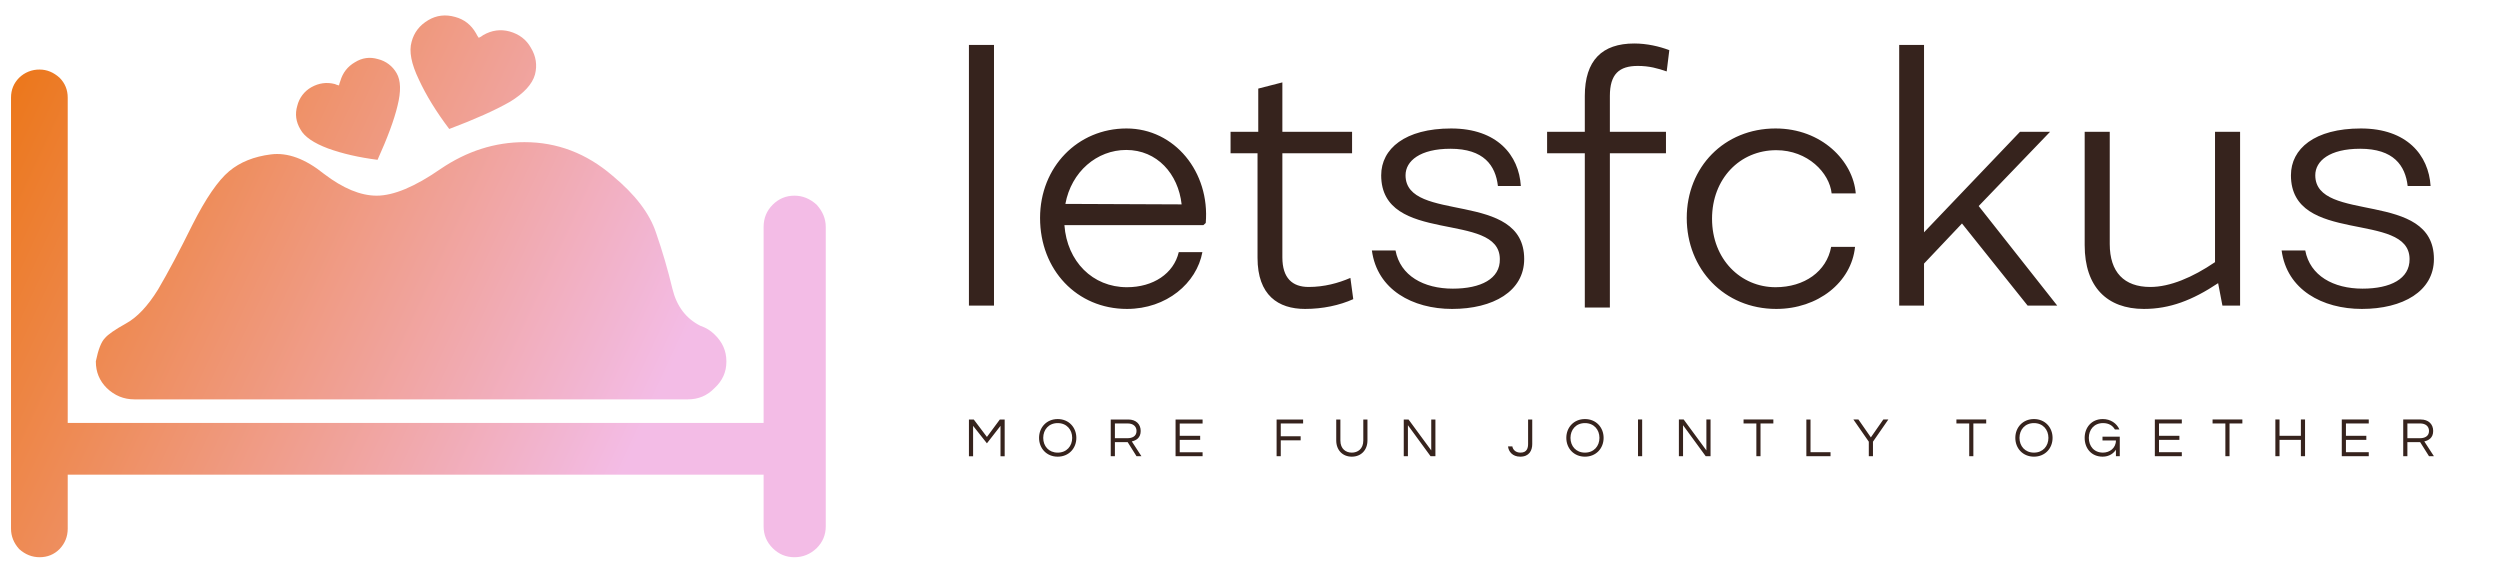
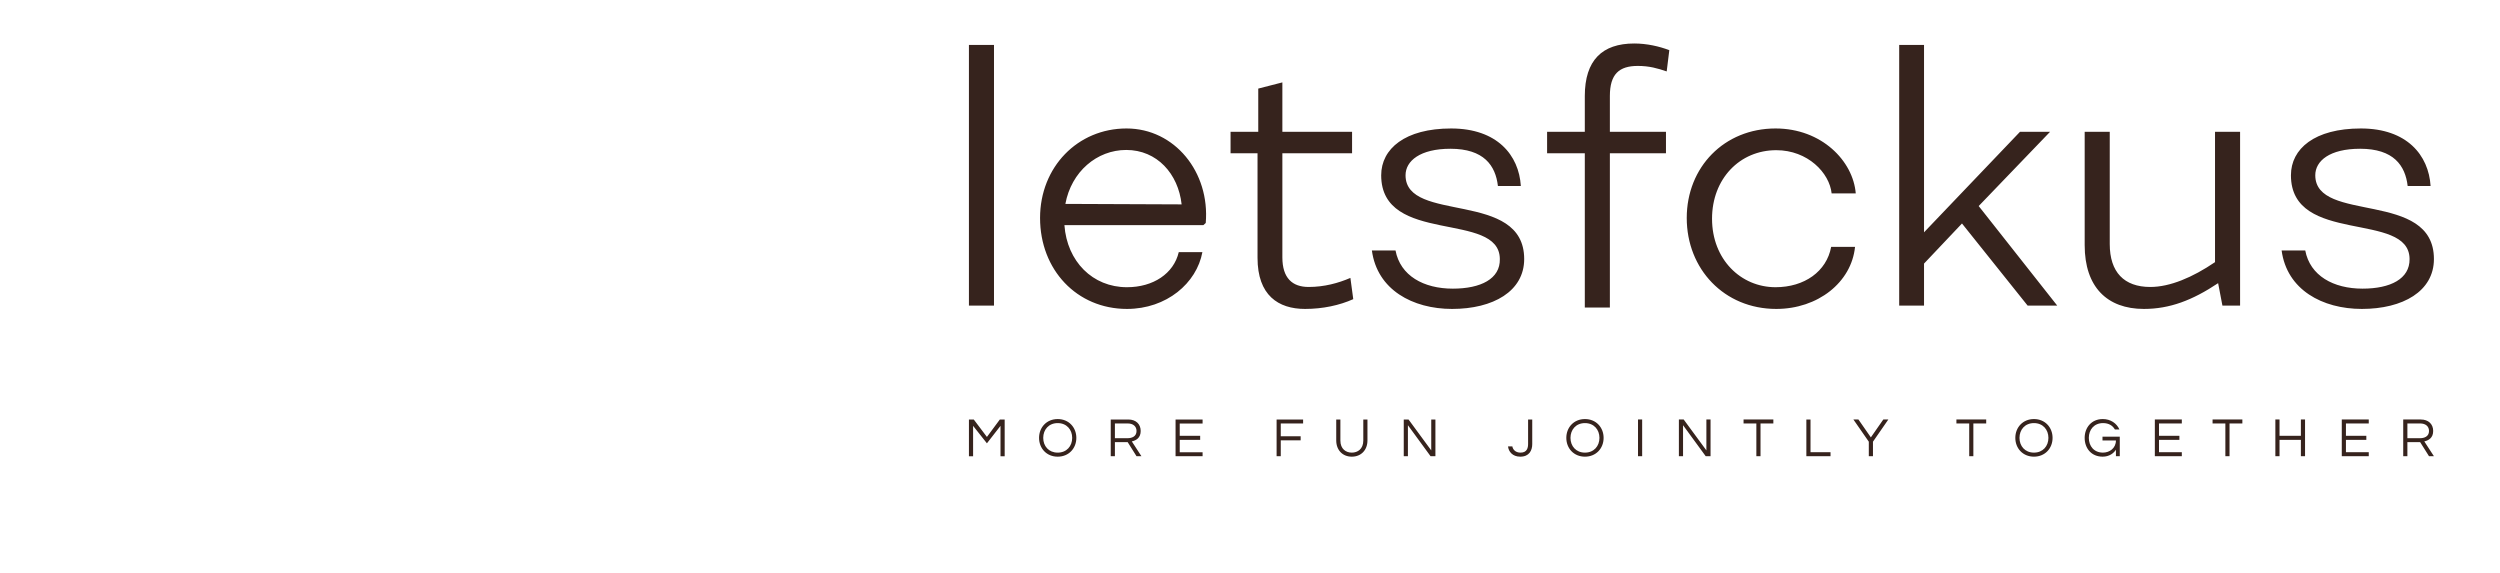
<svg xmlns="http://www.w3.org/2000/svg" xmlns:ns1="http://www.serif.com/" width="100%" height="100%" viewBox="0 0 227 52" version="1.1" xml:space="preserve" style="fill-rule:evenodd;clip-rule:evenodd;stroke-linejoin:round;stroke-miterlimit:2;">
  <path id="_85eea4d7-f544-47c0-9304-b9a4d347515f" ns1:id="85eea4d7-f544-47c0-9304-b9a4d347515f" d="M90.255,4.079l-2.276,0l0,23.669l2.276,0l0,-23.669Zm12.03,7.586c-4.422,0 -7.847,3.49 -7.847,8.128c0,4.704 3.338,8.258 7.89,8.258c3.598,0 6.329,-2.34 6.85,-5.158l-2.146,0c-0.456,1.95 -2.32,3.186 -4.704,3.186c-3.121,0 -5.44,-2.341 -5.679,-5.636l12.615,0l0.217,-0.195c0.39,-4.616 -2.818,-8.583 -7.196,-8.583Zm-5.549,6.849c0.542,-2.926 2.861,-4.898 5.527,-4.898c2.796,0 4.725,2.167 5.029,4.942l-10.556,-0.044Zm14.999,-4.595l2.449,0l0,9.494c0,3.403 1.886,4.638 4.314,4.638c1.604,0 3.121,-0.325 4.378,-0.888l-0.26,-1.929c-1.105,0.477 -2.384,0.823 -3.793,0.823c-1.474,0 -2.384,-0.802 -2.384,-2.687l0,-9.451l6.329,0l0,-1.951l-6.329,0l0,-4.486l-2.189,0.563l0,3.923l-2.515,0l0,1.951Zm13.677,1.994c0,6.373 10.751,3.208 10.773,7.608c0.043,1.799 -1.734,2.688 -4.27,2.688c-2.645,0 -4.769,-1.17 -5.202,-3.468l-2.146,0c0.477,3.576 3.706,5.31 7.283,5.31c3.728,0 6.546,-1.604 6.546,-4.53c0,-6.307 -10.773,-3.208 -10.773,-7.608c0,-1.3 1.322,-2.406 4.075,-2.406c3.035,0 4.097,1.518 4.313,3.382l2.081,0c-0.173,-2.796 -2.146,-5.224 -6.329,-5.224c-4.183,0 -6.351,1.842 -6.351,4.248Zm23.301,-9.927c1.041,0 1.799,0.217 2.623,0.499l0.238,-1.93c-0.91,-0.346 -2.037,-0.606 -3.186,-0.606c-2.904,0 -4.487,1.517 -4.487,4.768l0,3.251l-3.424,0l0,1.951l3.424,0l0,14.002l2.276,0l0,-14.002l5.094,0l0,-1.951l-5.094,0l0,-3.251c0,-1.994 0.845,-2.731 2.536,-2.731Zm17.6,11.575l2.19,0c-0.239,-2.948 -3.1,-5.896 -7.283,-5.896c-4.66,0 -8.063,3.511 -8.063,8.128c0,4.639 3.403,8.258 8.128,8.258c3.771,0 6.827,-2.406 7.153,-5.635l-2.168,0c-0.412,2.232 -2.428,3.663 -5.05,3.663c-3.143,0 -5.766,-2.514 -5.766,-6.221c0,-3.62 2.514,-6.221 5.831,-6.221c2.861,0 4.833,2.06 5.028,3.924Zm17.796,10.187l2.687,0l-7.131,-9.039l6.481,-6.741l-2.731,0l-8.713,9.126l0,-17.015l-2.255,0l0,23.669l2.255,0l0,-3.815l3.446,-3.641l5.961,7.456Zm17.015,-15.78l0,11.835c-2.038,1.387 -4.097,2.254 -5.874,2.254c-2.384,0 -3.685,-1.344 -3.685,-3.901l0,-10.188l-2.276,0l0,10.296c0,3.793 2.038,5.787 5.376,5.787c2.341,0 4.4,-0.78 6.741,-2.34l0.39,2.037l1.604,0l0,-15.78l-2.276,0Zm6.893,3.945c0,6.373 10.75,3.208 10.772,7.608c0.022,1.799 -1.734,2.688 -4.27,2.688c-2.644,0 -4.768,-1.17 -5.202,-3.468l-2.146,0c0.477,3.576 3.707,5.31 7.283,5.31c3.728,0 6.546,-1.604 6.546,-4.53c0,-6.307 -10.773,-3.208 -10.773,-7.608c0,-1.3 1.301,-2.406 4.075,-2.406c3.035,0 4.097,1.518 4.314,3.382l2.081,0c-0.174,-2.796 -2.146,-5.224 -6.33,-5.224c-4.205,0 -6.35,1.842 -6.35,4.248Z" style="fill:#36231d;fill-rule:nonzero;" />
-   <path id="_80c1be2c-d1d6-413c-bb3a-647118b6bbfc" ns1:id="80c1be2c-d1d6-413c-bb3a-647118b6bbfc" d="M6.149,8.869l0,29.534l63.187,0l0,-17.794c0,-0.797 0.274,-1.469 0.824,-2.019c0.549,-0.549 1.208,-0.824 1.976,-0.824c0.743,0 1.415,0.275 2.018,0.824c0.551,0.605 0.825,1.278 0.825,2.019l0,27.185c0,0.769 -0.274,1.429 -0.825,1.978c-0.577,0.549 -1.249,0.824 -2.018,0.824c-0.767,0 -1.427,-0.275 -1.976,-0.824c-0.55,-0.549 -0.824,-1.208 -0.824,-1.978l0,-4.695l-63.187,0l0,4.902c0,0.715 -0.247,1.333 -0.741,1.854c-0.495,0.494 -1.099,0.74 -1.813,0.74c-0.686,0 -1.304,-0.246 -1.854,-0.741c-0.494,-0.549 -0.741,-1.167 -0.741,-1.853l0,-39.132c0,-0.714 0.247,-1.318 0.741,-1.813c0.495,-0.483 1.162,-0.75 1.854,-0.741c0.66,0 1.263,0.248 1.813,0.741c0.494,0.495 0.741,1.099 0.741,1.813Zm3.378,21.832c0.274,-0.33 0.907,-0.769 1.894,-1.318c1.016,-0.55 1.991,-1.58 2.925,-3.089c0.906,-1.538 1.949,-3.502 3.13,-5.891c1.208,-2.389 2.32,-4.009 3.336,-4.86c0.989,-0.824 2.252,-1.332 3.79,-1.524c1.51,-0.193 3.117,0.398 4.819,1.771c1.73,1.318 3.323,1.977 4.778,1.977c1.538,0 3.474,-0.81 5.808,-2.429c2.39,-1.621 4.929,-2.431 7.619,-2.431c2.968,0 5.63,1.017 7.992,3.049c2.059,1.702 3.377,3.432 3.954,5.19c0.577,1.664 1.071,3.354 1.481,5.066c0.385,1.592 1.236,2.719 2.556,3.378c0.48,0.157 0.918,0.425 1.275,0.783c0.715,0.686 1.071,1.496 1.071,2.429l0,0.042c0,0.933 -0.356,1.731 -1.071,2.389c-0.659,0.687 -1.468,1.03 -2.43,1.03l-50.25,0c-0.962,0 -1.799,-0.343 -2.513,-1.03c-0.659,-0.659 -0.988,-1.456 -0.988,-2.389l0,-0.044c0.219,-1.07 0.494,-1.77 0.824,-2.099Zm29.368,-28.876c0.741,-0.439 1.553,-0.535 2.43,-0.287c0.825,0.22 1.455,0.713 1.896,1.482c0.082,0.165 0.165,0.302 0.247,0.412c0.137,-0.054 0.274,-0.138 0.411,-0.247c0.769,-0.44 1.566,-0.55 2.39,-0.329c0.878,0.247 1.524,0.741 1.936,1.482c0.466,0.769 0.59,1.579 0.371,2.43c-0.247,0.879 -1.003,1.703 -2.266,2.472c-1.346,0.769 -3.186,1.592 -5.519,2.471c-1.181,-1.565 -2.101,-3.061 -2.759,-4.49c-0.688,-1.428 -0.907,-2.567 -0.66,-3.418c0.22,-0.852 0.728,-1.511 1.523,-1.978Zm-2.883,4.819c0.384,0.66 0.412,1.648 0.082,2.966c-0.301,1.264 -0.906,2.897 -1.812,4.902c-1.702,-0.219 -3.198,-0.563 -4.489,-1.03c-1.319,-0.495 -2.156,-1.071 -2.513,-1.731c-0.412,-0.686 -0.508,-1.401 -0.288,-2.141c0.173,-0.716 0.636,-1.328 1.277,-1.689c0.686,-0.385 1.4,-0.481 2.141,-0.289c0.11,0.054 0.233,0.097 0.37,0.124c0.028,-0.137 0.07,-0.274 0.125,-0.411c0.219,-0.742 0.658,-1.306 1.317,-1.689c0.661,-0.412 1.36,-0.509 2.102,-0.289c0.715,0.173 1.327,0.636 1.688,1.277Z" style="fill:url(#_Linear1);fill-rule:nonzero;" />
  <path id="_20473a3d-5c03-4289-aab7-723c457a65c4" ns1:id="20473a3d-5c03-4289-aab7-723c457a65c4" d="M90.785,38.091l-1.173,1.583l-1.194,-1.583l-0.439,0l0,3.335l0.378,0l0,-2.759l1.255,1.586l1.234,-1.586l0,2.759l0.378,0l0,-3.335l-0.439,0Zm5.253,-0.04c-1.011,0 -1.691,0.76 -1.691,1.709c0,0.947 0.68,1.706 1.691,1.706c1.014,0 1.694,-0.759 1.694,-1.706c0,-0.949 -0.68,-1.709 -1.694,-1.709Zm0,3.048c-0.81,0 -1.313,-0.59 -1.313,-1.339c0,-0.752 0.503,-1.342 1.313,-1.342c0.813,0 1.317,0.59 1.317,1.342c0,0.749 -0.504,1.339 -1.317,1.339Zm5.195,-0.954l1.158,0l0.806,1.281l0.446,0l-0.874,-1.345c0.371,-0.087 0.806,-0.303 0.806,-0.947c0,-0.633 -0.439,-1.043 -1.122,-1.043l-1.598,0l0,3.335l0.378,0l0,-1.281Zm0,-1.694l1.173,0c0.475,0 0.791,0.259 0.791,0.683c0,0.518 -0.453,0.655 -0.813,0.655l-1.151,0l0,-1.338Zm7.962,0.003l0,-0.363l-2.454,0l0,3.335l2.454,0l0,-0.363l-2.076,0l0,-1.123l1.856,0l0,-0.367l-1.856,0l0,-1.119l2.076,0Zm9.127,0l0,-0.363l-2.407,0l0,3.335l0.378,0l0,-1.446l1.806,0l0,-0.367l-1.806,0l0,-1.159l2.029,0Zm5.465,-0.363l0,1.91c0,0.774 -0.515,1.098 -1.043,1.098c-0.529,0 -1.037,-0.324 -1.037,-1.098l0,-1.91l-0.377,0l0,1.9c0,0.885 0.583,1.475 1.414,1.475c0.838,0 1.421,-0.594 1.421,-1.475l0,-1.9l-0.378,0Zm6.17,0l0,2.806l-2.062,-2.806l-0.435,0l0,3.335l0.378,0l0,-2.817l2.058,2.817l0.439,0l0,-3.335l-0.378,0Zm8.793,0l0,2.216c0,0.342 -0.083,0.792 -0.687,0.792c-0.475,0 -0.702,-0.303 -0.742,-0.565l-0.392,0c0.043,0.453 0.392,0.932 1.112,0.932c0.806,0 1.086,-0.558 1.086,-1.144l0,-2.231l-0.377,0Zm5.162,-0.04c-1.011,0 -1.691,0.76 -1.691,1.709c0,0.947 0.68,1.706 1.691,1.706c1.015,0 1.695,-0.759 1.695,-1.706c0,-0.949 -0.68,-1.709 -1.695,-1.709Zm0,3.048c-0.809,0 -1.313,-0.59 -1.313,-1.339c0,-0.752 0.504,-1.342 1.313,-1.342c0.813,0 1.317,0.59 1.317,1.342c0,0.749 -0.504,1.339 -1.317,1.339Zm5.195,-3.008l-0.377,0l0,3.335l0.377,0l0,-3.335Zm5.832,0l0,2.806l-2.061,-2.806l-0.436,0l0,3.335l0.378,0l0,-2.817l2.058,2.817l0.439,0l0,-3.335l-0.378,0Zm6.08,0l-2.705,0l0,0.363l1.162,0l0,2.972l0.378,0l0,-2.972l1.165,0l0,-0.363Zm2.997,0l0,3.335l2.195,0l0,-0.363l-1.817,0l0,-2.972l-0.378,0Zm6.048,2.015l1.396,-2.015l-0.457,0l-1.13,1.623l-1.129,-1.623l-0.457,0l1.399,2.015l0,1.32l0.378,0l0,-1.32Zm10.282,-2.015l-2.705,0l0,0.363l1.162,0l0,2.972l0.377,0l0,-2.972l1.166,0l0,-0.363Zm4.335,-0.04c-1.011,0 -1.691,0.76 -1.691,1.709c0,0.947 0.68,1.706 1.691,1.706c1.011,0 1.691,-0.759 1.691,-1.706c0,-0.949 -0.68,-1.709 -1.691,-1.709Zm0,3.048c-0.809,0 -1.313,-0.59 -1.313,-1.339c0,-0.752 0.504,-1.342 1.313,-1.342c0.81,0 1.314,0.59 1.314,1.342c0,0.749 -0.504,1.339 -1.314,1.339Zm6.246,-3.048c-1.004,0 -1.641,0.76 -1.641,1.709c0,0.947 0.612,1.706 1.63,1.706c0.605,0 0.997,-0.306 1.209,-0.63l0,0.59l0.349,0l0,-1.774l-1.569,0l0,0.342l1.22,0c0,0.698 -0.572,1.105 -1.176,1.105c-0.814,0 -1.285,-0.59 -1.285,-1.339c0,-0.752 0.482,-1.342 1.292,-1.342c0.511,0 0.874,0.223 1.075,0.58l0.411,0c-0.245,-0.558 -0.799,-0.947 -1.515,-0.947Zm7.181,0.403l0,-0.363l-2.45,0l0,3.335l2.45,0l0,-0.363l-2.072,0l0,-1.123l1.852,0l0,-0.367l-1.852,0l0,-1.119l2.072,0Zm5.497,-0.363l-2.705,0l0,0.363l1.162,0l0,2.972l0.378,0l0,-2.972l1.165,0l0,-0.363Zm5.314,0l0,1.482l-1.939,0l0,-1.482l-0.378,0l0,3.335l0.378,0l0,-1.486l1.939,0l0,1.486l0.378,0l0,-3.335l-0.378,0Zm6.163,0.363l0,-0.363l-2.45,0l0,3.335l2.45,0l0,-0.363l-2.072,0l0,-1.123l1.852,0l0,-0.367l-1.852,0l0,-1.119l2.072,0Zm3.508,1.691l1.158,0l0.806,1.281l0.446,0l-0.874,-1.345c0.37,-0.087 0.806,-0.303 0.806,-0.947c0,-0.633 -0.439,-1.043 -1.123,-1.043l-1.597,0l0,3.335l0.378,0l0,-1.281Zm0,-1.694l1.172,0c0.475,0 0.792,0.259 0.792,0.683c0,0.518 -0.453,0.655 -0.813,0.655l-1.151,0l0,-1.338Z" style="fill:#36231d;fill-rule:nonzero;" />
  <defs>
    <linearGradient id="_Linear1" x1="0" y1="0" x2="1" y2="0" gradientUnits="userSpaceOnUse" gradientTransform="matrix(67.048,31.265,-31.265,67.048,-5.406,0.743)">
      <stop offset="0" style="stop-color:#eb6e00;stop-opacity:1" />
      <stop offset="1" style="stop-color:#f3bce6;stop-opacity:1" />
    </linearGradient>
  </defs>
</svg>